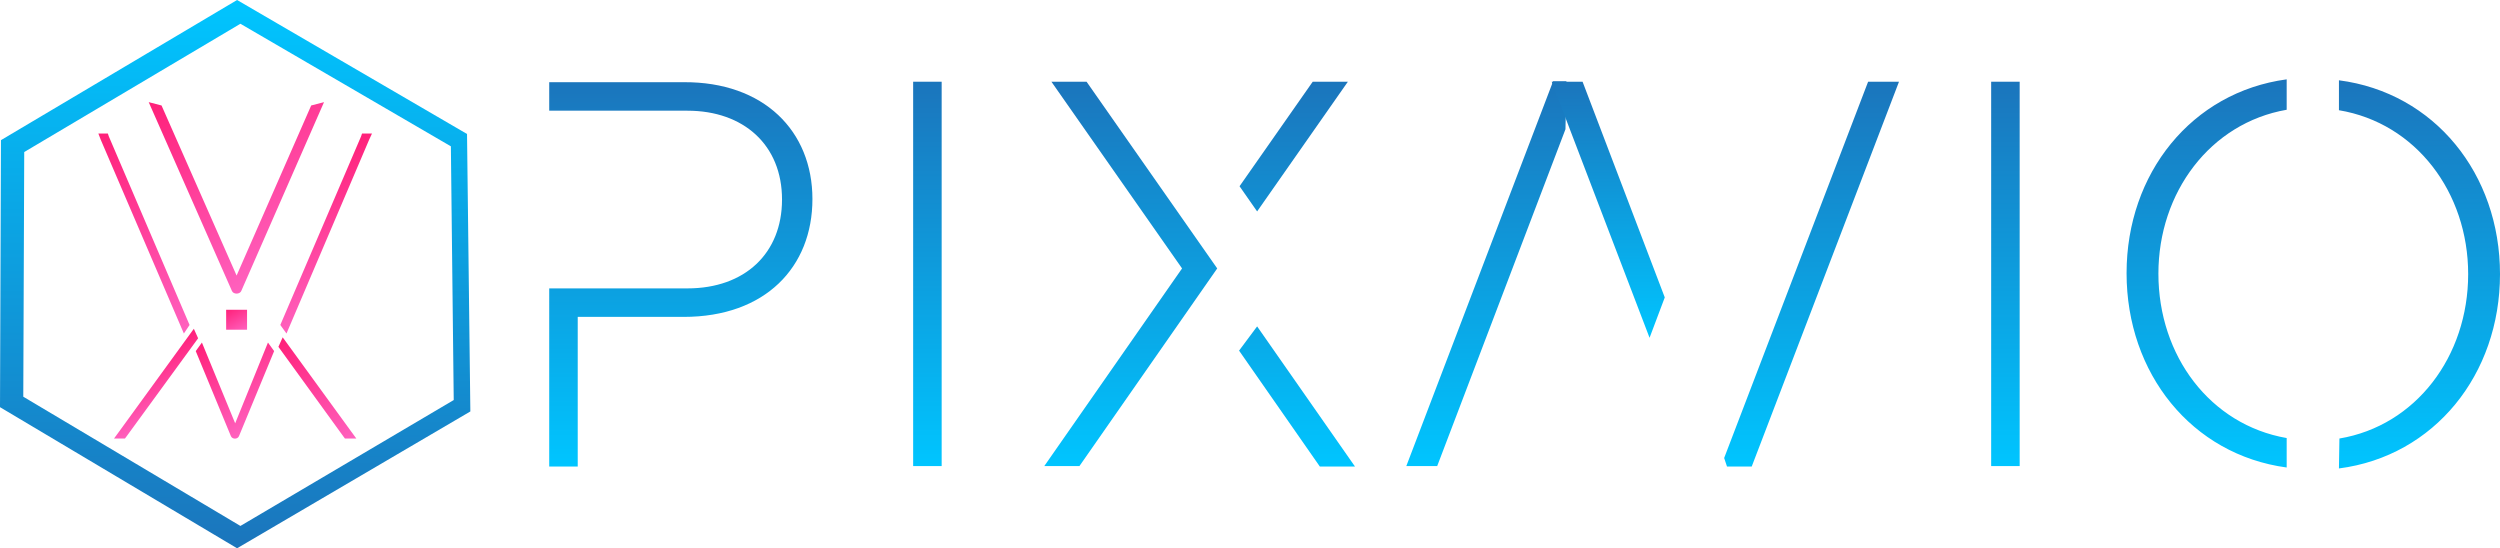
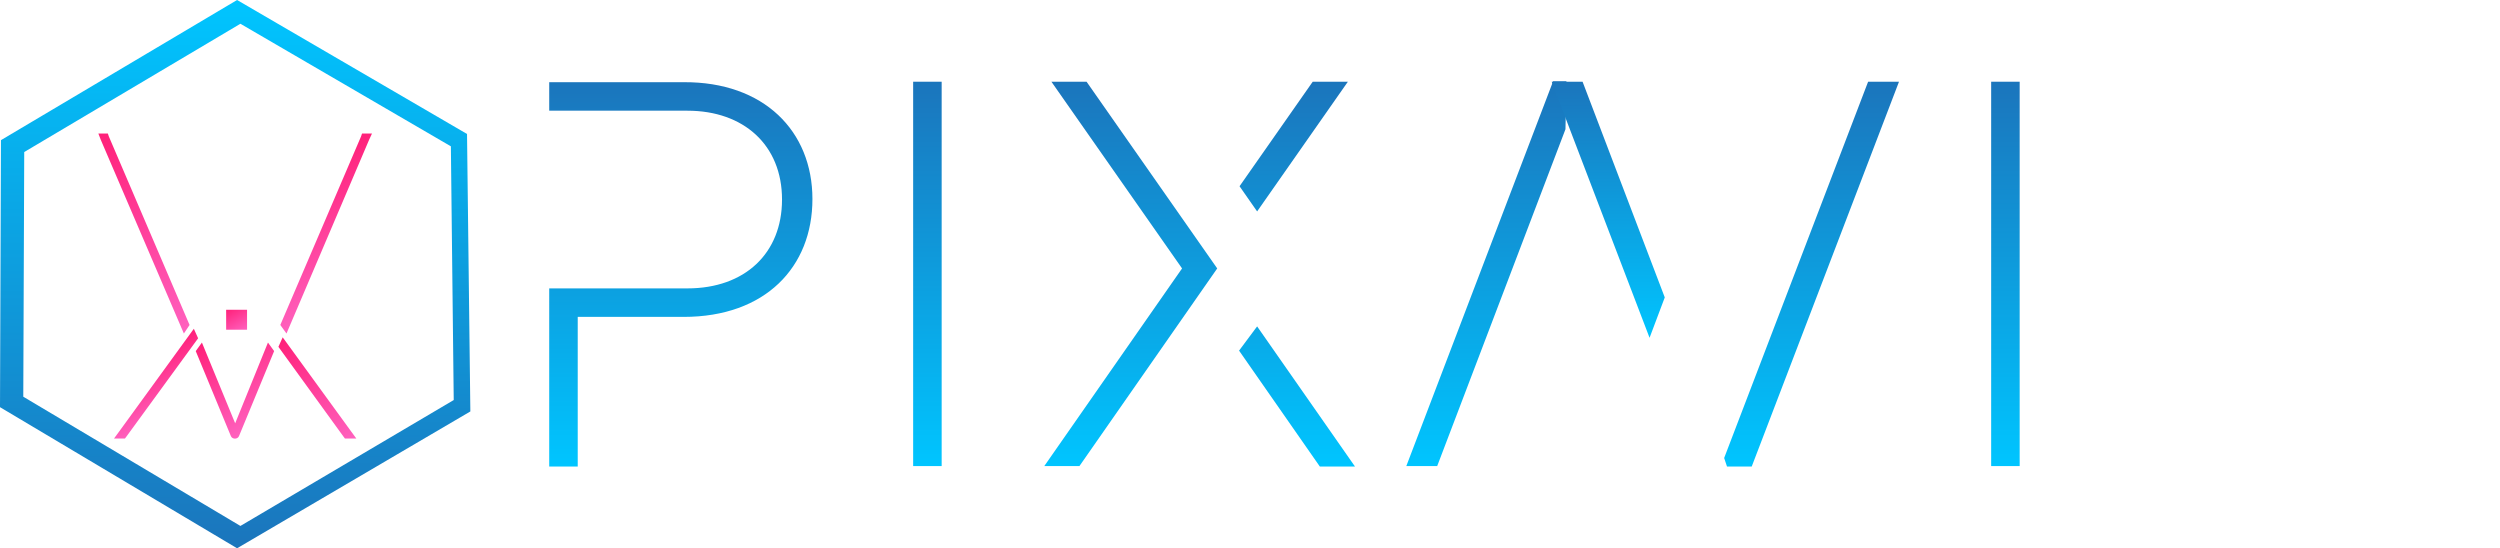
<svg xmlns="http://www.w3.org/2000/svg" version="1.1" id="Layer_1" x="0px" y="0px" viewBox="0 0 526.2 115.4" style="enable-background:new 0 0 526.2 115.4;" xml:space="preserve">
  <style type="text/css">
	.st0{fill:url(#SVGID_1_);}
	.st1{fill:url(#SVGID_2_);}
	.st2{fill:url(#SVGID_3_);}
	.st3{fill:url(#SVGID_4_);}
	.st4{fill:url(#SVGID_5_);}
	.st5{fill:url(#SVGID_6_);}
	.st6{fill:url(#SVGID_7_);}
	.st7{fill:url(#SVGID_8_);}
	.st8{fill:url(#SVGID_9_);}
	.st9{fill:url(#SVGID_10_);}
	.st10{fill:url(#SVGID_11_);}
	.st11{fill:url(#SVGID_12_);}
	.st12{fill:url(#SVGID_13_);}
	.st13{fill:url(#SVGID_14_);}
	.st14{fill:url(#SVGID_15_);}
	.st15{fill:url(#SVGID_16_);}
	.st16{fill:url(#SVGID_17_);}
	.st17{fill:url(#SVGID_18_);}
	.st18{fill:url(#SVGID_19_);}
	.st19{fill:url(#SVGID_20_);}
	.st20{fill:url(#SVGID_21_);}
	.st21{fill:url(#SVGID_22_);}
	.st22{fill:url(#SVGID_23_);}
	.st23{fill:url(#SVGID_24_);}
	.st24{fill:url(#SVGID_25_);}
	.st25{fill:url(#SVGID_26_);}
	.st26{fill:url(#SVGID_27_);}
	.st27{fill:url(#SVGID_28_);}
	.st28{fill:url(#SVGID_29_);}
	.st29{fill:url(#SVGID_30_);}
	.st30{fill:url(#SVGID_31_);}
	.st31{fill:url(#SVGID_32_);}
	.st32{fill:url(#SVGID_33_);}
	.st33{fill:url(#SVGID_34_);}
	.st34{fill:url(#SVGID_35_);}
	.st35{fill:url(#SVGID_36_);}
	.st36{fill:url(#SVGID_37_);}
	.st37{fill:url(#SVGID_38_);}
	.st38{fill:url(#SVGID_39_);}
	.st39{fill:url(#SVGID_40_);}
	.st40{fill:url(#SVGID_41_);}
	.st41{fill:url(#SVGID_42_);}
	.st42{fill:url(#SVGID_43_);}
	.st43{fill:url(#SVGID_44_);}
	.st44{fill:url(#SVGID_45_);}
	.st45{fill:url(#SVGID_46_);}
	.st46{fill:url(#SVGID_47_);}
	.st47{fill:url(#SVGID_48_);}
	.st48{fill:url(#SVGID_49_);}
	.st49{fill:url(#SVGID_50_);}
	.st50{fill:url(#SVGID_51_);}
	.st51{fill:url(#SVGID_52_);}
	.st52{fill:url(#SVGID_53_);}
	.st53{fill:url(#SVGID_54_);}
	.st54{fill:url(#SVGID_55_);}
	.st55{fill:url(#SVGID_56_);}
	.st56{fill:url(#SVGID_57_);}
	.st57{fill:url(#SVGID_58_);}
	.st58{fill:url(#SVGID_59_);}
	.st59{fill:url(#SVGID_60_);}
	.st60{fill:url(#SVGID_61_);}
	.st61{fill:url(#SVGID_62_);}
	.st62{fill:url(#SVGID_63_);}
	.st63{fill:url(#SVGID_64_);}
	.st64{fill:url(#SVGID_65_);}
	.st65{fill:url(#SVGID_66_);}
	.st66{fill:url(#SVGID_67_);}
	.st67{fill:url(#SVGID_68_);}
	.st68{fill:url(#SVGID_69_);}
	.st69{fill:url(#SVGID_70_);}
	.st70{fill:url(#SVGID_71_);}
	.st71{fill:url(#SVGID_72_);}
	.st72{fill:url(#SVGID_73_);}
	.st73{fill:url(#SVGID_74_);}
	.st74{fill:url(#SVGID_75_);}
	.st75{fill:url(#SVGID_76_);}
	.st76{fill:url(#SVGID_77_);}
	.st77{fill:url(#SVGID_78_);}
	.st78{fill:url(#SVGID_79_);}
	.st79{fill:url(#SVGID_80_);}
	.st80{fill:url(#SVGID_81_);}
	.st81{fill:url(#SVGID_82_);}
	.st82{fill:url(#SVGID_83_);}
	.st83{fill:url(#SVGID_84_);}
	.st84{fill:url(#SVGID_85_);}
	.st85{fill:url(#SVGID_86_);}
	.st86{fill:url(#SVGID_87_);}
	.st87{fill:url(#SVGID_88_);}
	.st88{fill:url(#SVGID_89_);}
	.st89{fill:url(#SVGID_90_);}
	.st90{fill:url(#SVGID_91_);}
	.st91{fill:url(#SVGID_92_);}
	.st92{fill:url(#SVGID_93_);}
	.st93{fill:url(#SVGID_94_);}
	.st94{fill:url(#SVGID_95_);}
	.st95{fill:url(#SVGID_96_);}
	.st96{fill:url(#SVGID_97_);}
	.st97{fill:url(#SVGID_98_);}
	.st98{fill:url(#SVGID_99_);}
	.st99{fill:url(#SVGID_100_);}
	.st100{fill:url(#SVGID_101_);}
	.st101{fill:url(#SVGID_102_);}
	.st102{fill:url(#SVGID_103_);}
	.st103{fill:url(#SVGID_104_);}
	.st104{fill:url(#SVGID_105_);}
	.st105{fill:url(#SVGID_106_);}
	.st106{fill:url(#SVGID_107_);}
	.st107{fill:url(#SVGID_108_);}
	.st108{fill:url(#SVGID_109_);}
	.st109{fill:url(#SVGID_110_);}
	.st110{fill:url(#SVGID_111_);}
	.st111{fill:url(#SVGID_112_);}
	.st112{fill:url(#SVGID_113_);}
	.st113{fill:url(#SVGID_114_);}
	.st114{fill:url(#SVGID_115_);}
	.st115{fill:url(#SVGID_116_);}
	.st116{fill:url(#SVGID_117_);}
	.st117{fill:url(#SVGID_118_);}
	.st118{fill:url(#SVGID_119_);}
	.st119{fill:url(#SVGID_120_);}
	.st120{fill:url(#SVGID_121_);}
	.st121{fill:url(#SVGID_122_);}
	.st122{fill:url(#SVGID_123_);}
	.st123{fill:url(#SVGID_124_);}
	.st124{fill:url(#SVGID_125_);}
	.st125{fill:url(#SVGID_126_);}
	.st126{fill:url(#SVGID_127_);}
	.st127{fill:url(#SVGID_128_);}
	.st128{fill:url(#SVGID_129_);}
	.st129{fill:url(#SVGID_130_);}
	.st130{fill:url(#SVGID_131_);}
	.st131{fill:url(#SVGID_132_);}
	.st132{fill:url(#SVGID_133_);}
	.st133{fill:url(#SVGID_134_);}
	.st134{fill:url(#SVGID_135_);}
	.st135{fill:url(#SVGID_136_);}
	.st136{fill:url(#SVGID_137_);}
	.st137{opacity:0.5;clip-path:url(#SVGID_139_);}
	.st138{fill:none;stroke:#070095;stroke-width:3;stroke-miterlimit:10;}
	.st139{fill:url(#SVGID_140_);}
	.st140{fill:url(#SVGID_141_);}
	.st141{fill:url(#SVGID_142_);}
	.st142{fill:url(#SVGID_143_);}
	.st143{fill:url(#SVGID_144_);}
	.st144{fill:url(#SVGID_145_);}
	.st145{fill:url(#SVGID_146_);}
	.st146{fill:url(#SVGID_147_);}
	.st147{fill:url(#SVGID_148_);}
	.st148{fill:url(#SVGID_149_);}
	.st149{fill:url(#SVGID_150_);}
	.st150{fill:url(#SVGID_151_);}
	.st151{fill:url(#SVGID_152_);}
	.st152{fill:url(#SVGID_153_);}
	.st153{fill:url(#SVGID_154_);}
	.st154{fill:url(#SVGID_155_);}
	.st155{fill:url(#SVGID_156_);}
	.st156{opacity:0.5;clip-path:url(#SVGID_158_);}
	.st157{fill:url(#SVGID_159_);}
	.st158{fill:url(#SVGID_160_);}
	.st159{fill:url(#SVGID_161_);}
	.st160{fill:url(#SVGID_162_);}
	.st161{fill:url(#SVGID_163_);}
	.st162{fill:url(#SVGID_164_);}
	.st163{fill:url(#SVGID_165_);}
	.st164{fill:url(#SVGID_166_);}
	.st165{fill:url(#SVGID_167_);}
	.st166{fill:url(#SVGID_168_);}
	.st167{fill:url(#SVGID_169_);}
	.st168{fill:url(#SVGID_170_);}
	.st169{fill:url(#SVGID_171_);}
	.st170{fill:url(#SVGID_172_);}
	.st171{fill:url(#SVGID_173_);}
	.st172{fill:url(#SVGID_174_);}
	.st173{fill:url(#SVGID_175_);}
	.st174{opacity:0.5;clip-path:url(#SVGID_177_);}
	.st175{fill:url(#SVGID_178_);}
	.st176{fill:url(#SVGID_179_);}
	.st177{fill:url(#SVGID_180_);}
	.st178{fill:url(#SVGID_181_);}
	.st179{fill:url(#SVGID_182_);}
	.st180{fill:url(#SVGID_183_);}
	.st181{fill:url(#SVGID_184_);}
	.st182{fill:url(#SVGID_185_);}
</style>
  <g>
    <g>
      <linearGradient id="SVGID_1_" gradientUnits="userSpaceOnUse" x1="49.48" y1="0" x2="49.48" y2="115.447">
        <stop offset="1.497109e-06" style="stop-color:#00C5FF" />
        <stop offset="1" style="stop-color:#1B75BC" />
      </linearGradient>
      <path class="st0" d="M98.3,28.2L49.9,0L0.2,29.5L0,85.7l49.9,29.7L99,86.6L98.3,28.2z M50.6,110.7L4.9,83.5L5.1,32L50.6,5    l44.3,25.8l0.6,53.4L50.6,110.7z" />
      <linearGradient id="SVGID_2_" gradientUnits="userSpaceOnUse" x1="51.216" y1="69.785" x2="48.302" y2="64.738">
        <stop offset="1.358586e-06" style="stop-color:#FF61BE" />
        <stop offset="1" style="stop-color:#FF2079" />
      </linearGradient>
      <polygon class="st1" points="49.7,69.4 47.6,69.4 47.6,65.2 49.7,65.2 49.9,65.2 52,65.2 52,69.4 49.9,69.4   " />
      <g>
        <linearGradient id="SVGID_3_" gradientUnits="userSpaceOnUse" x1="35.874" y1="86.812" x2="29.461" y2="75.704">
          <stop offset="1.358586e-06" style="stop-color:#FF61BE" />
          <stop offset="1" style="stop-color:#FF2079" />
        </linearGradient>
        <polygon class="st2" points="25.1,90.8 24,92.3 26.3,92.3 26.6,91.9 41.7,71.2 40.8,69.2    " />
        <linearGradient id="SVGID_4_" gradientUnits="userSpaceOnUse" x1="73.02" y1="93.465" x2="59.909" y2="70.754">
          <stop offset="1.358586e-06" style="stop-color:#FF61BE" />
          <stop offset="1" style="stop-color:#FF2079" />
        </linearGradient>
        <polygon class="st3" points="72.3,91.9 72.6,92.3 75,92.3 73.9,90.8 59.5,71 58.6,73    " />
        <linearGradient id="SVGID_5_" gradientUnits="userSpaceOnUse" x1="41.795" y1="68.359" x2="19.078" y2="29.011">
          <stop offset="1.358586e-06" style="stop-color:#FF61BE" />
          <stop offset="1" style="stop-color:#FF2079" />
        </linearGradient>
        <polygon class="st4" points="22.9,28.7 22.7,28.1 20.7,28.1 21.2,29.4 38.7,70.2 39.9,68.4    " />
        <linearGradient id="SVGID_6_" gradientUnits="userSpaceOnUse" x1="76.063" y1="61.072" x2="61.826" y2="36.412">
          <stop offset="1.358586e-06" style="stop-color:#FF61BE" />
          <stop offset="1" style="stop-color:#FF2079" />
        </linearGradient>
        <polygon class="st5" points="78.3,28.1 76.2,28.1 76,28.7 59,68.4 60.3,70.2 77.7,29.4    " />
        <linearGradient id="SVGID_7_" gradientUnits="userSpaceOnUse" x1="56.427" y1="88.446" x2="45.867" y2="70.156">
          <stop offset="1.358586e-06" style="stop-color:#FF61BE" />
          <stop offset="1" style="stop-color:#FF2079" />
        </linearGradient>
        <path class="st6" d="M49.5,89.1l-7-17l-1.3,1.8l7.4,17.9c0.3,0.7,1.4,0.7,1.7,0l7.4-17.9l-1.3-1.8L49.5,89.1z" />
      </g>
      <linearGradient id="SVGID_8_" gradientUnits="userSpaceOnUse" x1="65.245" y1="53.062" x2="43.085" y2="14.68">
        <stop offset="1.358586e-06" style="stop-color:#FF61BE" />
        <stop offset="1" style="stop-color:#FF2079" />
      </linearGradient>
-       <path class="st7" d="M34,22.2L49.8,58l15.7-35.8l2.7-0.7L50.8,61.2c-0.3,0.8-1.7,0.8-2,0L31.3,21.5L34,22.2z" />
    </g>
    <g>
      <linearGradient id="SVGID_9_" gradientUnits="userSpaceOnUse" x1="143.293" y1="98.153" x2="143.293" y2="17.184">
        <stop offset="0" style="stop-color:#00C5FF" />
        <stop offset="1" style="stop-color:#1B75BC" />
      </linearGradient>
      <path class="st8" d="M171,41.9c0,14.3-9.9,24.8-27.1,24.8h-22.3v31.5h-6V60.7h29.1c12.1,0,19.9-7.4,19.9-18.7    c0-11.5-8.1-18.7-19.9-18.7h-29.1v-6h28.3C160.8,17.2,171,27.6,171,41.9z" />
      <linearGradient id="SVGID_10_" gradientUnits="userSpaceOnUse" x1="195.194" y1="98.153" x2="195.194" y2="17.231">
        <stop offset="0" style="stop-color:#00C5FF" />
        <stop offset="1" style="stop-color:#1B75BC" />
      </linearGradient>
      <path class="st9" d="M192.2,17.2h6v80.9h-6V17.2z" />
      <linearGradient id="SVGID_11_" gradientUnits="userSpaceOnUse" x1="252.502" y1="98.153" x2="252.502" y2="17.184">
        <stop offset="0" style="stop-color:#00C5FF" />
        <stop offset="1" style="stop-color:#1B75BC" />
      </linearGradient>
      <path class="st10" d="M285.2,98.2h-7.4l-17-24.4l3.8-5.1L285.2,98.2z M260.9,39.2l15.4-22h7.4l-19.1,27.3L260.9,39.2z M248.8,56.5    l-27.5-39.3h7.4l27.5,39.3l-29,41.6h-7.4L248.8,56.5z" />
      <linearGradient id="SVGID_12_" gradientUnits="userSpaceOnUse" x1="312.888" y1="98.153" x2="312.888" y2="17.184">
        <stop offset="0" style="stop-color:#00C5FF" />
        <stop offset="1" style="stop-color:#1B75BC" />
      </linearGradient>
      <path class="st11" d="M329.5,27.2l-27,70.9H296l30.9-81h2.8" />
      <linearGradient id="SVGID_13_" gradientUnits="userSpaceOnUse" x1="338.529" y1="71.086" x2="338.529" y2="17.184">
        <stop offset="0" style="stop-color:#00C5FF" />
        <stop offset="1" style="stop-color:#1B75BC" />
      </linearGradient>
      <polygon class="st12" points="333.1,17.2 350.4,62.6 347.2,71.1 326.6,17.2   " />
      <linearGradient id="SVGID_14_" gradientUnits="userSpaceOnUse" x1="381.312" y1="98.153" x2="381.312" y2="17.184">
        <stop offset="0" style="stop-color:#00C5FF" />
        <stop offset="1" style="stop-color:#1B75BC" />
      </linearGradient>
      <polygon class="st13" points="399.7,17.2 368.7,98.2 363.5,98.2 362.9,96.4 393.2,17.2   " />
      <linearGradient id="SVGID_15_" gradientUnits="userSpaceOnUse" x1="422.12" y1="98.153" x2="422.12" y2="17.231">
        <stop offset="0" style="stop-color:#00C5FF" />
        <stop offset="1" style="stop-color:#1B75BC" />
      </linearGradient>
      <path class="st14" d="M419.1,17.2h6v80.9h-6V17.2z" />
      <linearGradient id="SVGID_16_" gradientUnits="userSpaceOnUse" x1="486.861" y1="98.608" x2="486.861" y2="16.839">
        <stop offset="0" style="stop-color:#00C5FF" />
        <stop offset="1" style="stop-color:#1B75BC" />
      </linearGradient>
-       <path class="st15" d="M492.3,98.6c20.1-2.6,33.9-19.8,33.9-40.9c0-21.1-13.8-38.2-33.9-40.8l0,6.3c16.2,2.7,27.2,17.3,27.2,34.5    c0,17.3-11,31.9-27.1,34.6L492.3,98.6z M481.3,92.2c-16.1-2.8-27-17.3-27-34.6c0-17.1,10.9-31.7,27-34.5l0-6.4    c-20,2.7-33.7,19.8-33.7,40.8c0,21.1,13.7,38.2,33.7,40.9L481.3,92.2z" />
    </g>
  </g>
</svg>